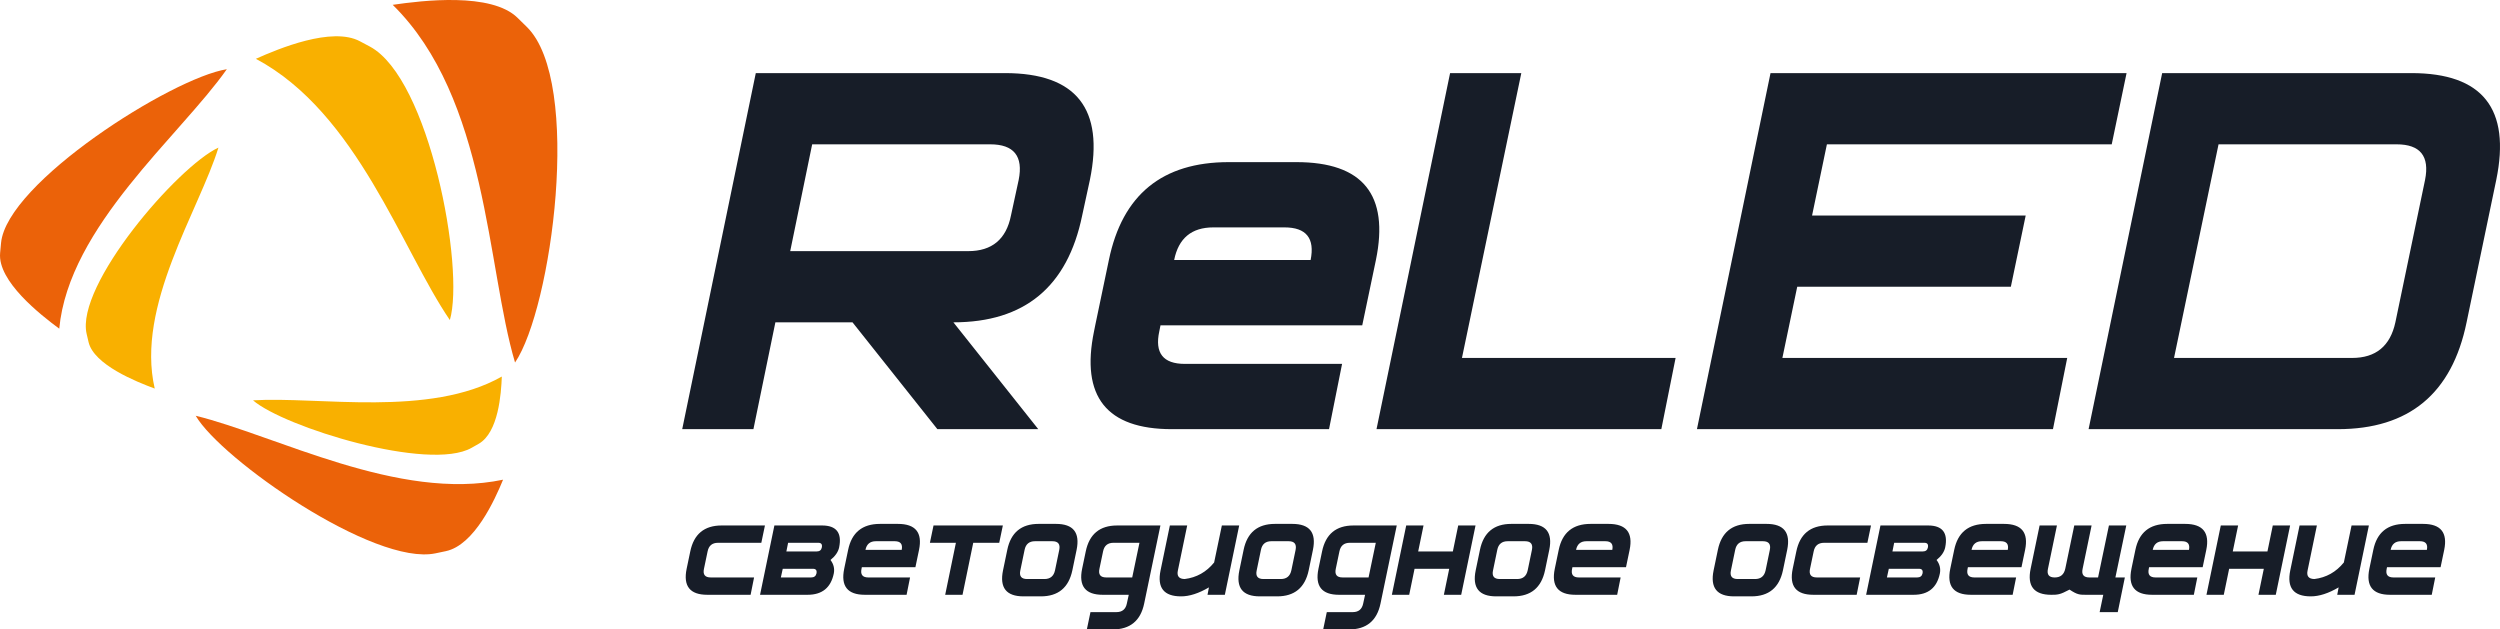
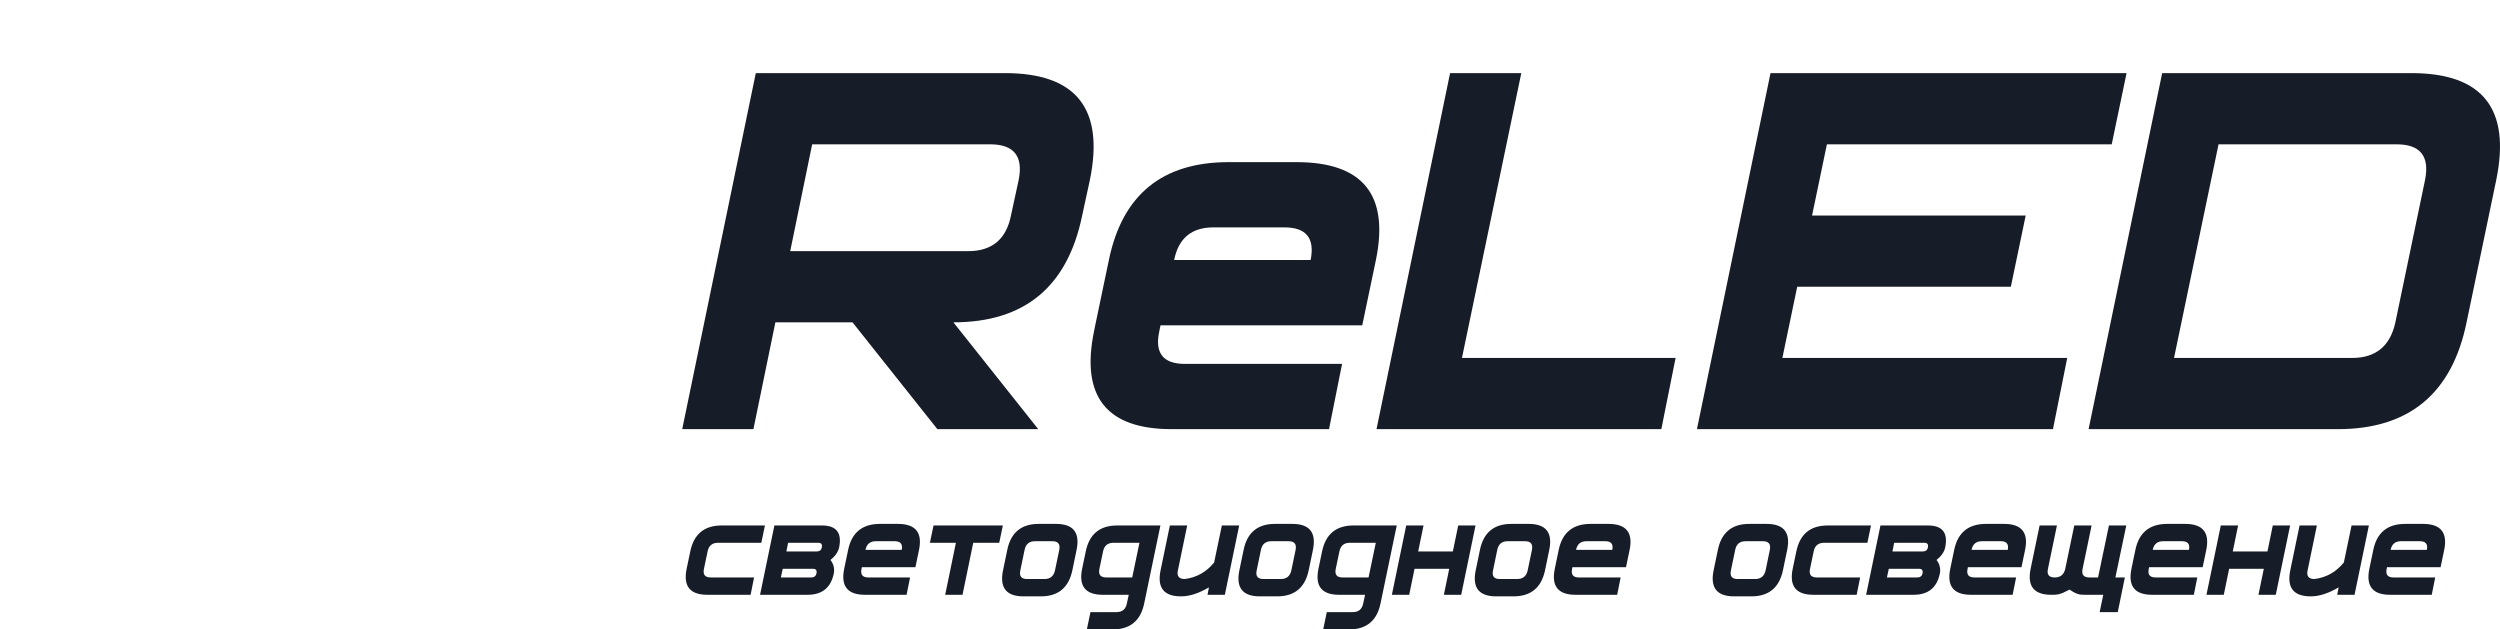
<svg xmlns="http://www.w3.org/2000/svg" version="1.1" id="Слой_1" x="0px" y="0px" width="478.921px" height="120.583px" viewBox="-160 -44 478.921 120.583" enable-background="new -160 -44 478.921 120.583" xml:space="preserve">
-   <path fill="#171D28" d="M48.787-9.532l-1.478,6.82c-2.804,13.641-11.026,20.46-24.668,20.46l16.256,20.463H19.571L3.316,17.75  h-14.778l-4.206,20.463h-13.641l14.095-68.208h47.745C46.172-29.994,51.591-23.174,48.787-9.532L48.787-9.532z M35.146-9.532  c0.909-4.547-0.909-6.82-5.457-6.82H-4.414L-8.62,4.109h34.102c4.548,0,7.276-2.273,8.186-6.82L35.146-9.532L35.146-9.532z   M100.964,18.318l2.616-12.504c2.575-12.504-2.502-18.756-15.233-18.756H75.388c-12.733,0-20.387,6.252-22.963,18.756l-2.614,12.504  l-0.228,1.14c-2.577,12.504,2.387,18.756,14.891,18.756h30.125L97.1,25.709H66.976c-4.169,0-5.798-2.084-4.889-6.252l0.228-1.14  H100.964L100.964,18.318z M64.93,5.814c0.833-4.168,3.334-6.252,7.502-6.252h13.641c4.168,0,5.835,2.084,5.001,6.252H64.93  L64.93,5.814z M158.258,38.213h-54.563l14.096-68.208h13.643l-11.369,54.565h40.926L158.258,38.213L158.258,38.213z M244.54-16.352  h-54.564l-2.842,13.641h40.924l-2.842,13.641h-40.924l-2.844,13.642h54.565l-2.729,13.642H165.08l14.095-68.207h68.207  L244.54-16.352L244.54-16.352z M312.519,17.75c-2.805,13.643-11.025,20.463-24.669,20.463h-47.743l14.096-68.208h47.745  c13.642,0,19.06,6.82,16.256,20.462L312.519,17.75L312.519,17.75z M256.475,24.571h34.104c4.547,0,7.313-2.271,8.299-6.82  l5.686-27.283c0.908-4.547-0.91-6.82-5.457-6.82h-34.104L256.475,24.571L256.475,24.571z" />
-   <path fill="#EB6209" d="M-116.547-30.742c-10.537,1.68-42.178,21.745-43.252,33.286l-0.179,1.924  c-0.501,5.39,7.706,11.822,11.329,14.496C-146.82-0.645-125.541-17.953-116.547-30.742L-116.547-30.742z M-61.335,25.448  c7.009-10.306,12.971-53.767,2.266-64.283l-1.786-1.752c-4.999-4.912-18.234-3.324-23.915-2.488  C-66.581-25.208-66.76,7.197-61.335,25.448L-61.335,25.448z M-122.508,35.646c4.82,8.302,34.181,28.833,45.945,26.353l1.96-0.412  c5.491-1.157,9.406-9.885,10.975-13.693C-83.61,52.104-107.14,39.411-122.508,35.646L-122.508,35.646z" />
+   <path fill="#171D28" d="M48.787-9.532l-1.478,6.82c-2.804,13.641-11.026,20.46-24.668,20.46l16.256,20.463H19.571L3.316,17.75  h-14.778l-4.206,20.463h-13.641l14.095-68.208h47.745C46.172-29.994,51.591-23.174,48.787-9.532z M35.146-9.532  c0.909-4.547-0.909-6.82-5.457-6.82H-4.414L-8.62,4.109h34.102c4.548,0,7.276-2.273,8.186-6.82L35.146-9.532L35.146-9.532z   M100.964,18.318l2.616-12.504c2.575-12.504-2.502-18.756-15.233-18.756H75.388c-12.733,0-20.387,6.252-22.963,18.756l-2.614,12.504  l-0.228,1.14c-2.577,12.504,2.387,18.756,14.891,18.756h30.125L97.1,25.709H66.976c-4.169,0-5.798-2.084-4.889-6.252l0.228-1.14  H100.964L100.964,18.318z M64.93,5.814c0.833-4.168,3.334-6.252,7.502-6.252h13.641c4.168,0,5.835,2.084,5.001,6.252H64.93  L64.93,5.814z M158.258,38.213h-54.563l14.096-68.208h13.643l-11.369,54.565h40.926L158.258,38.213L158.258,38.213z M244.54-16.352  h-54.564l-2.842,13.641h40.924l-2.842,13.641h-40.924l-2.844,13.642h54.565l-2.729,13.642H165.08l14.095-68.207h68.207  L244.54-16.352L244.54-16.352z M312.519,17.75c-2.805,13.643-11.025,20.463-24.669,20.463h-47.743l14.096-68.208h47.745  c13.642,0,19.06,6.82,16.256,20.462L312.519,17.75L312.519,17.75z M256.475,24.571h34.104c4.547,0,7.313-2.271,8.299-6.82  l5.686-27.283c0.908-4.547-0.91-6.82-5.457-6.82h-34.104L256.475,24.571L256.475,24.571z" />
  <path fill="none" d="M-116.547-30.742c-10.537,1.68-42.178,21.745-43.252,33.286l-0.179,1.924  c-0.501,5.39,7.706,11.822,11.329,14.496C-146.82-0.645-125.541-17.953-116.547-30.742L-116.547-30.742z M-61.335,25.448  c7.009-10.306,12.971-53.767,2.266-64.283l-1.786-1.752c-4.999-4.912-18.234-3.324-23.915-2.488  C-66.581-25.208-66.76,7.197-61.335,25.448L-61.335,25.448z M-122.508,35.646c4.82,8.302,34.181,28.833,45.945,26.353l1.96-0.412  c5.491-1.157,9.406-9.885,10.975-13.693C-83.61,52.104-107.14,39.411-122.508,35.646L-122.508,35.646z" />
-   <path fill="#F9B000" d="M-118.153-15.725c-3.717,12.039-15.895,30.336-12.204,46.162c-3.544-1.31-11.666-4.562-12.68-8.911  l-0.363-1.553C-145.572,10.658-125.984-12.086-118.153-15.725L-118.153-15.725z M-73.821,17.311  c2.894-9.896-3.908-46.315-15.337-52.397l-1.905-1.014c-5.338-2.841-15.571,1.414-19.921,3.366  C-91.567-22.4-83.061,3.795-73.821,17.311L-73.821,17.311z M-111.53,32.691c5.931,5.127,33.712,13.726,41.862,9.104l1.359-0.771  c3.807-2.156,4.322-9.652,4.441-12.889C-77.714,35.988-98.93,31.93-111.53,32.691L-111.53,32.691z" />
  <path fill="#171D28" d="M-16.208,69.942h-8.3c-3.321,0-4.639-1.66-3.954-4.98l0.694-3.319c0.683-3.319,2.685-4.979,6.006-4.979  h8.301l-0.694,3.319h-8.301c-1.107,0-1.771,0.554-1.992,1.66l-0.694,3.319c-0.242,1.106,0.191,1.66,1.298,1.66h8.3L-16.208,69.942  L-16.208,69.942z M-0.906,63.272c0.927-0.744,1.479-1.55,1.66-2.416c0.564-2.796-0.533-4.193-3.289-4.193h-9.116l-2.747,13.279  h9.116c2.775,0,4.447-1.357,5.01-4.074C-0.09,64.922-0.302,64.057-0.906,63.272L-0.906,63.272z M-3.562,61.642h-5.795l0.332-1.66  h5.795c0.563,0,0.785,0.304,0.664,0.906C-2.666,61.39-2.998,61.642-3.562,61.642L-3.562,61.642z M-4.618,66.622h-5.795l0.362-1.66  h5.795c0.563,0,0.785,0.303,0.664,0.906C-3.712,66.372-4.054,66.622-4.618,66.622L-4.618,66.622z M15.363,64.661l0.694-3.32  c0.685-3.32-0.664-4.979-4.044-4.979h-3.44c-3.381,0-5.413,1.659-6.097,4.979l-0.694,3.32l-0.06,0.301  c-0.685,3.32,0.633,4.98,3.954,4.98h7.998l0.665-3.32H6.34c-1.107,0-1.54-0.554-1.298-1.66l0.06-0.301H15.363L15.363,64.661z   M5.795,61.34c0.221-1.106,0.886-1.66,1.993-1.66h3.622c1.107,0,1.55,0.554,1.329,1.66H5.795L5.795,61.34z M31.421,59.981h-4.98  l-2.052,9.961h-3.32l2.052-9.961H18.14l0.694-3.318h13.281L31.421,59.981L31.421,59.981z M45.427,65.264  c-0.705,3.32-2.717,4.98-6.037,4.98h-3.321c-3.299,0-4.608-1.66-3.923-4.98l0.815-3.924c0.685-3.32,2.687-4.979,6.006-4.979h3.32  c3.321,0,4.639,1.659,3.954,4.979L45.427,65.264L45.427,65.264z M42.105,65.264l0.815-3.924c0.221-1.106-0.221-1.66-1.329-1.66  h-3.32c-1.106,0-1.771,0.554-1.992,1.66l-0.814,3.924c-0.242,1.107,0.19,1.66,1.297,1.66h3.321  C41.19,66.924,41.865,66.372,42.105,65.264L42.105,65.264z M59.19,71.603c-0.685,3.319-2.707,4.979-6.066,4.979h-4.921l0.695-3.32  h4.98c1.106,0,1.771-0.553,1.993-1.659l0.362-1.66h-4.98c-3.321,0-4.638-1.659-3.954-4.981l0.694-3.318  c0.683-3.318,2.686-4.979,6.006-4.979H62.3L59.19,71.603L59.19,71.603z M58.284,59.981h-4.979c-1.108,0-1.771,0.555-1.993,1.66  l-0.694,3.318c-0.242,1.107,0.191,1.662,1.298,1.662h4.979L58.284,59.981L58.284,59.981z M74.643,69.942h-3.32l0.271-1.419  c-1.952,1.147-3.732,1.722-5.342,1.722c-3.299,0-4.608-1.66-3.924-4.98l1.781-8.602h3.32l-1.78,8.602  c-0.242,1.086,0.191,1.64,1.297,1.66c2.275-0.281,4.156-1.338,5.645-3.17l1.479-7.092h3.321L74.643,69.942L74.643,69.942z   M90.702,65.264c-0.706,3.32-2.719,4.98-6.037,4.98h-3.321c-3.299,0-4.608-1.66-3.923-4.98l0.815-3.924  c0.685-3.32,2.687-4.979,6.007-4.979h3.318c3.321,0,4.64,1.659,3.955,4.979L90.702,65.264L90.702,65.264z M87.381,65.264  l0.815-3.924c0.221-1.106-0.223-1.66-1.329-1.66h-3.319c-1.105,0-1.771,0.554-1.992,1.66l-0.813,3.924  c-0.242,1.107,0.19,1.66,1.297,1.66h3.321C86.465,66.924,87.139,66.372,87.381,65.264L87.381,65.264z M104.465,71.603  c-0.685,3.319-2.706,4.979-6.065,4.979h-4.922l0.694-3.32h4.979c1.106,0,1.771-0.553,1.994-1.659l0.36-1.66h-4.979  c-3.32,0-4.639-1.659-3.953-4.981l0.693-3.318c0.685-3.318,2.687-4.979,6.006-4.979h8.302L104.465,71.603L104.465,71.603z   M103.559,59.981H98.58c-1.106,0-1.771,0.555-1.992,1.66l-0.694,3.318c-0.24,1.107,0.191,1.662,1.299,1.662h4.979L103.559,59.981  L103.559,59.981z M119.918,69.942h-3.319l1.026-4.98h-6.642l-1.025,4.98h-3.32l2.747-13.279h3.319l-1.025,4.979h6.641l1.027-4.979  h3.319L119.918,69.942L119.918,69.942z M135.977,65.264c-0.705,3.32-2.718,4.98-6.037,4.98h-3.32c-3.299,0-4.608-1.66-3.924-4.98  l0.814-3.924c0.686-3.32,2.688-4.979,6.006-4.979h3.32c3.321,0,4.639,1.659,3.954,4.979L135.977,65.264L135.977,65.264z   M132.656,65.264l0.813-3.924c0.223-1.106-0.221-1.66-1.328-1.66h-3.318c-1.106,0-1.771,0.554-1.993,1.66l-0.813,3.924  c-0.242,1.107,0.19,1.66,1.297,1.66h3.32C131.74,66.924,132.415,66.372,132.656,65.264L132.656,65.264z M151.49,64.661l0.693-3.32  c0.686-3.32-0.664-4.979-4.045-4.979h-3.439c-3.381,0-5.412,1.659-6.098,4.979l-0.693,3.32l-0.062,0.301  c-0.684,3.32,0.635,4.98,3.955,4.98h7.997l0.665-3.32h-7.999c-1.106,0-1.54-0.554-1.298-1.66l0.06-0.301H151.49L151.49,64.661z   M141.922,61.34c0.222-1.106,0.887-1.66,1.992-1.66h3.622c1.106,0,1.55,0.554,1.328,1.66H141.922L141.922,61.34z M181.553,65.264  c-0.705,3.32-2.717,4.98-6.037,4.98h-3.319c-3.299,0-4.608-1.66-3.924-4.98l0.814-3.924c0.686-3.32,2.688-4.979,6.006-4.979h3.32  c3.32,0,4.639,1.659,3.954,4.979L181.553,65.264L181.553,65.264z M178.233,65.264l0.813-3.924c0.222-1.106-0.221-1.66-1.328-1.66  h-3.319c-1.105,0-1.771,0.554-1.992,1.66l-0.813,3.924c-0.242,1.107,0.19,1.66,1.297,1.66h3.32  C177.317,66.924,177.992,66.372,178.233,65.264L178.233,65.264z M195.678,69.942h-8.3c-3.32,0-4.639-1.66-3.954-4.98l0.694-3.319  c0.684-3.319,2.686-4.979,6.007-4.979h8.301l-0.693,3.319h-8.302c-1.106,0-1.771,0.554-1.991,1.66l-0.694,3.319  c-0.242,1.106,0.189,1.66,1.298,1.66h8.301L195.678,69.942L195.678,69.942z M210.982,63.272c0.926-0.744,1.479-1.55,1.658-2.416  c0.563-2.796-0.532-4.193-3.289-4.193h-9.115l-2.746,13.279h9.116c2.774,0,4.445-1.357,5.01-4.074  C211.797,64.922,211.586,64.057,210.982,63.272L210.982,63.272z M208.326,61.642h-5.795l0.332-1.66h5.795  c0.563,0,0.785,0.304,0.664,0.906C209.221,61.39,208.889,61.642,208.326,61.642L208.326,61.642z M207.269,66.622h-5.795l0.362-1.66  h5.795c0.563,0,0.784,0.303,0.663,0.906C208.176,66.372,207.833,66.622,207.269,66.622L207.269,66.622z M227.251,64.661l0.694-3.32  c0.684-3.32-0.664-4.979-4.045-4.979h-3.44c-3.381,0-5.413,1.659-6.097,4.979l-0.694,3.32l-0.061,0.301  c-0.686,3.32,0.634,4.98,3.953,4.98h7.998l0.665-3.32h-7.999c-1.106,0-1.54-0.554-1.298-1.66l0.061-0.301H227.251L227.251,64.661z   M217.682,61.34c0.223-1.106,0.887-1.66,1.992-1.66h3.622c1.107,0,1.55,0.554,1.328,1.66H217.682L217.682,61.34z M244.004,56.663  l-2.083,9.959h-1.661c-1.105,0-1.539-0.554-1.297-1.66l1.72-8.299h-3.319l-1.722,8.27c-0.239,1.127-0.915,1.689-2.021,1.689  c-1.107,0-1.54-0.554-1.298-1.66l1.72-8.299h-3.32l-1.72,8.299c-0.685,3.32,0.634,4.98,3.954,4.98c0.281,0,0.533-0.005,0.754-0.016  c0.222-0.01,0.464-0.045,0.726-0.105c0.263-0.061,0.548-0.16,0.859-0.302c0.313-0.142,0.699-0.331,1.162-0.573  c0.362,0.242,0.68,0.434,0.951,0.573c0.271,0.142,0.522,0.241,0.754,0.302c0.231,0.063,0.458,0.096,0.68,0.105  c0.222,0.011,0.474,0.016,0.754,0.016h3.321l-0.694,3.318h3.471l1.358-6.639h-1.812l2.083-9.961h-3.32V56.663z M261.961,64.661  l0.694-3.32c0.685-3.32-0.663-4.979-4.044-4.979h-3.441c-3.381,0-5.412,1.659-6.097,4.979l-0.694,3.32l-0.06,0.301  c-0.686,3.32,0.633,4.98,3.954,4.98h7.998l0.663-3.32h-7.997c-1.107,0-1.54-0.554-1.299-1.66l0.061-0.301H261.961L261.961,64.661z   M252.393,61.34c0.222-1.106,0.887-1.66,1.992-1.66h3.621c1.108,0,1.551,0.554,1.329,1.66H252.393L252.393,61.34z M275.967,69.942  h-3.319l1.026-4.98h-6.641l-1.027,4.98h-3.318l2.745-13.279h3.32l-1.026,4.979h6.643l1.024-4.979h3.32L275.967,69.942  L275.967,69.942z M291.058,69.942h-3.319l0.271-1.419c-1.952,1.147-3.732,1.722-5.343,1.722c-3.299,0-4.608-1.66-3.924-4.98  l1.781-8.602h3.318l-1.778,8.602c-0.242,1.086,0.189,1.64,1.297,1.66c2.273-0.281,4.155-1.338,5.645-3.17l1.479-7.092h3.319  L291.058,69.942L291.058,69.942z M307.538,64.661l0.694-3.32c0.685-3.32-0.663-4.979-4.045-4.979h-3.44  c-3.381,0-5.412,1.659-6.097,4.979l-0.694,3.32l-0.061,0.301c-0.685,3.32,0.634,4.98,3.954,4.98h7.997l0.665-3.32h-7.999  c-1.105,0-1.54-0.554-1.298-1.66l0.062-0.301H307.538L307.538,64.661z M297.969,61.34c0.223-1.106,0.888-1.66,1.993-1.66h3.621  c1.107,0,1.55,0.554,1.329,1.66H297.969L297.969,61.34z" />
</svg>